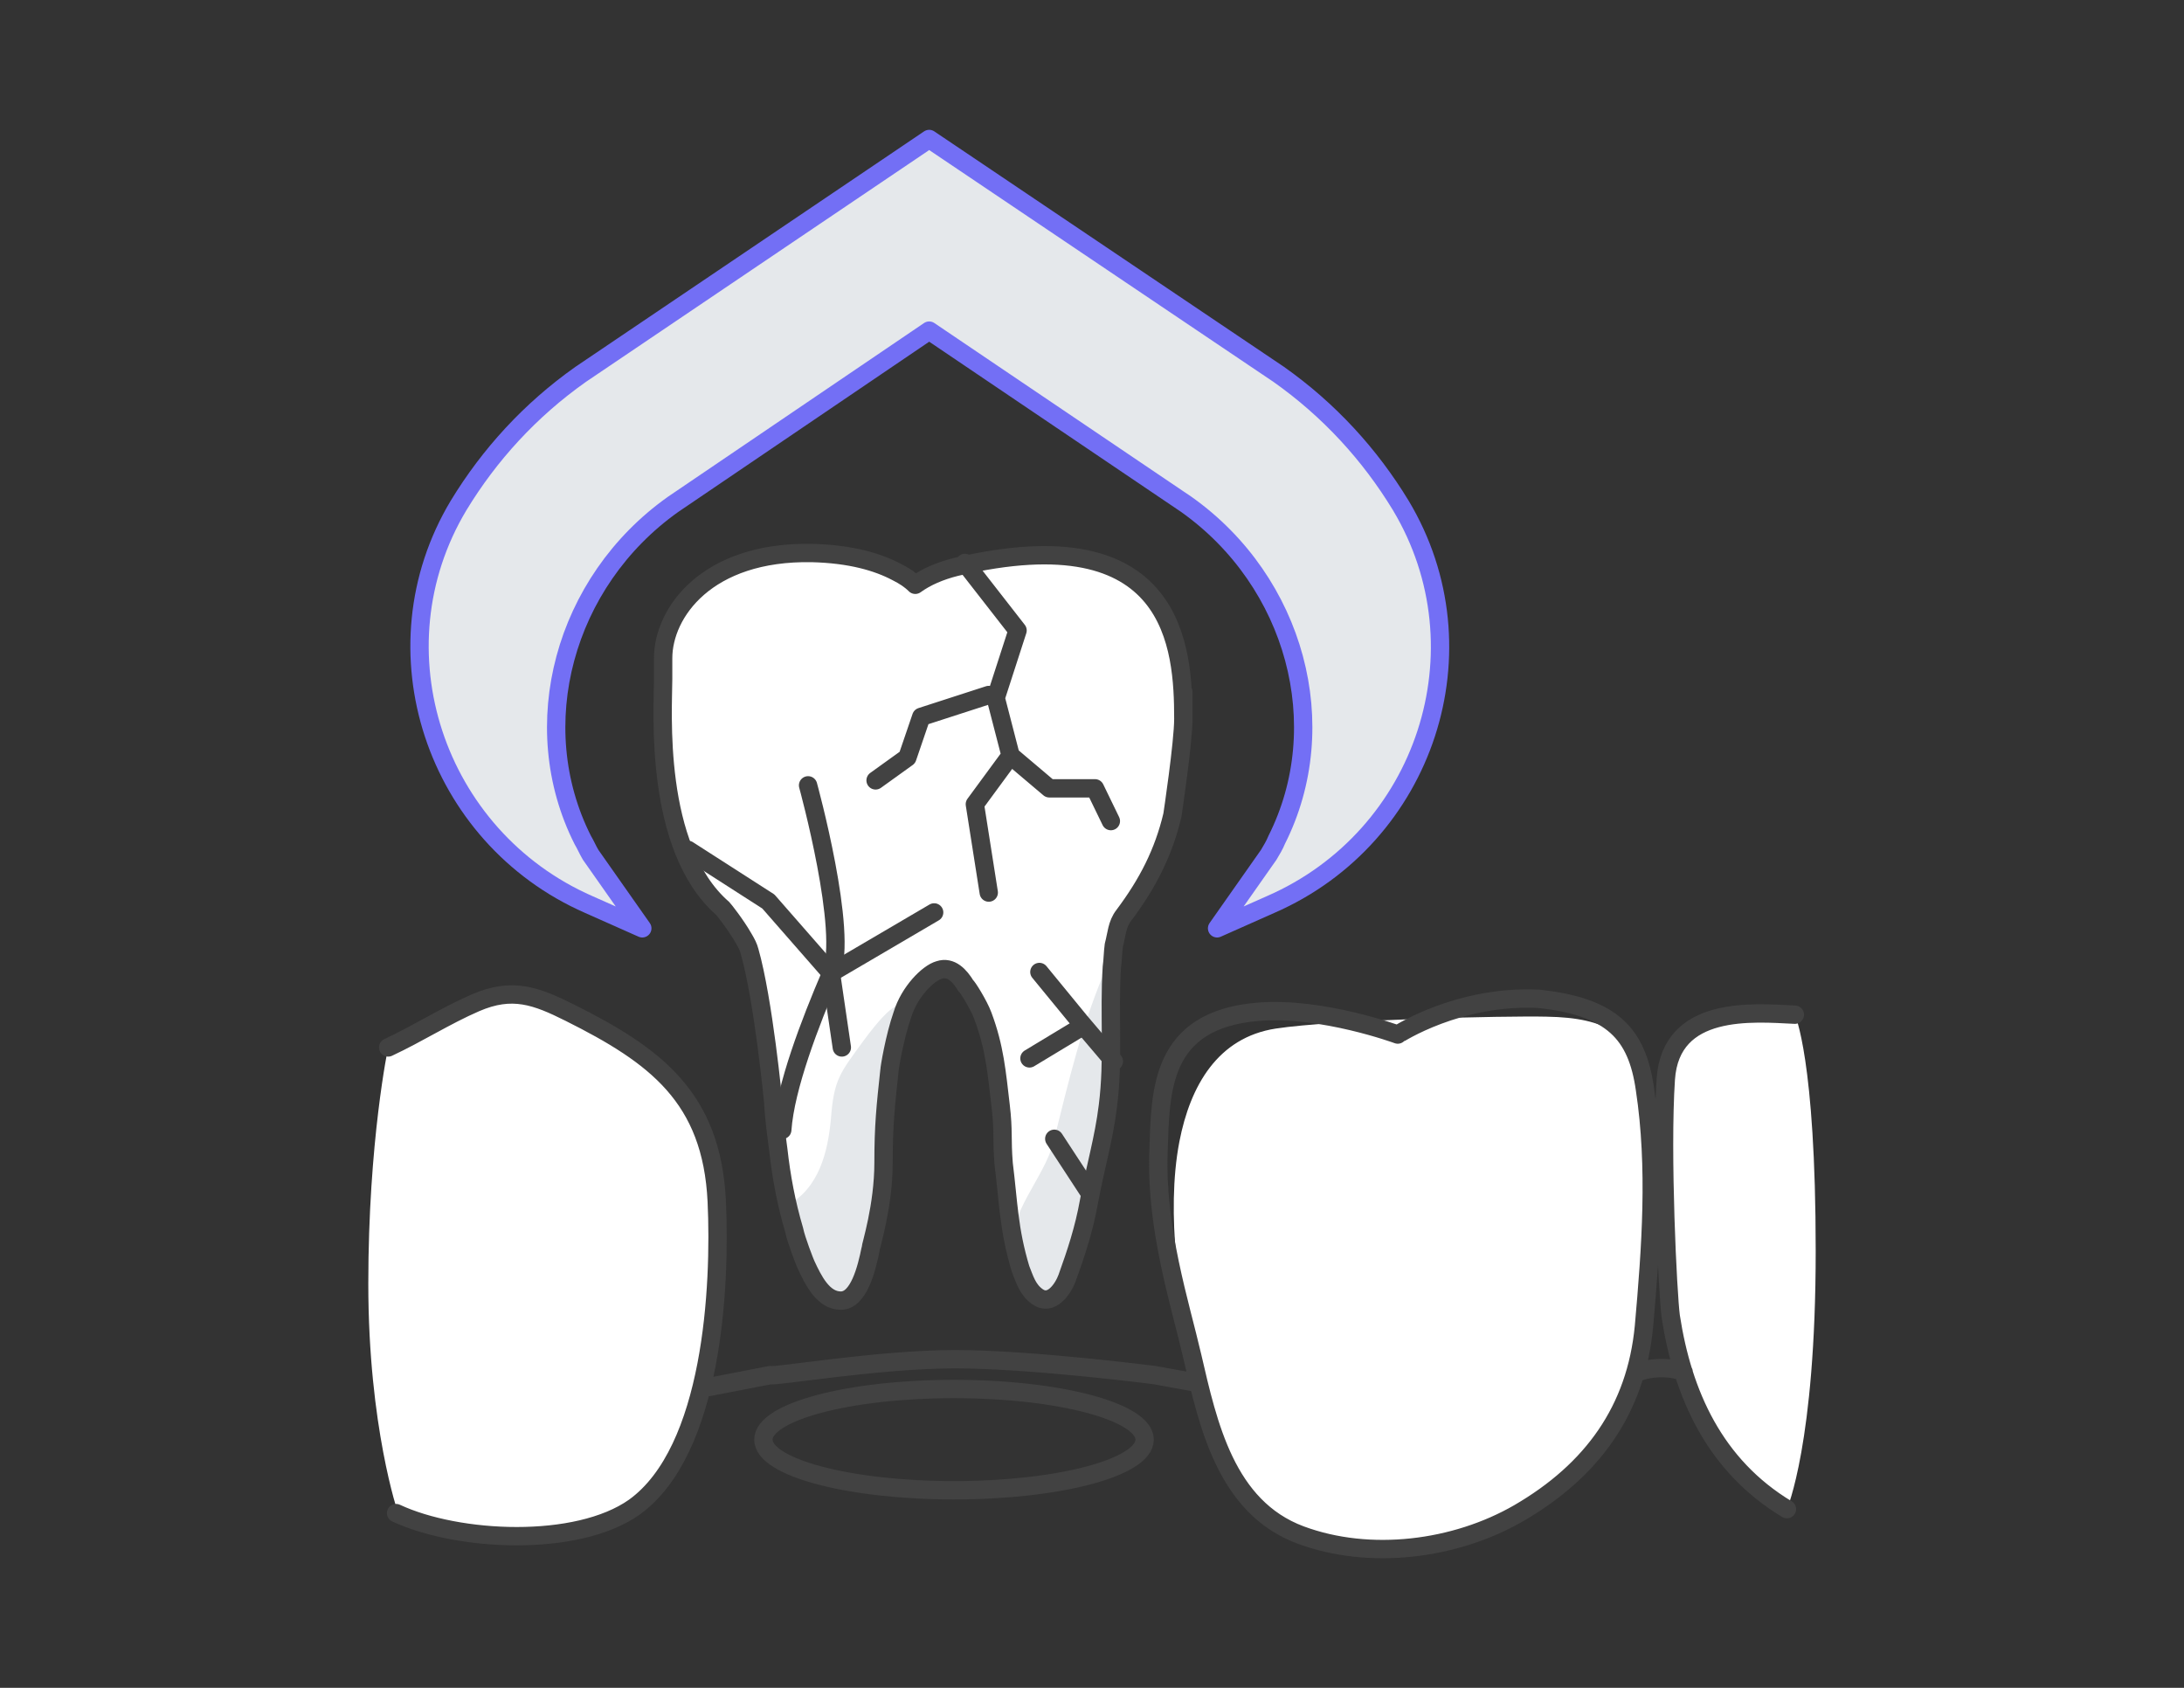
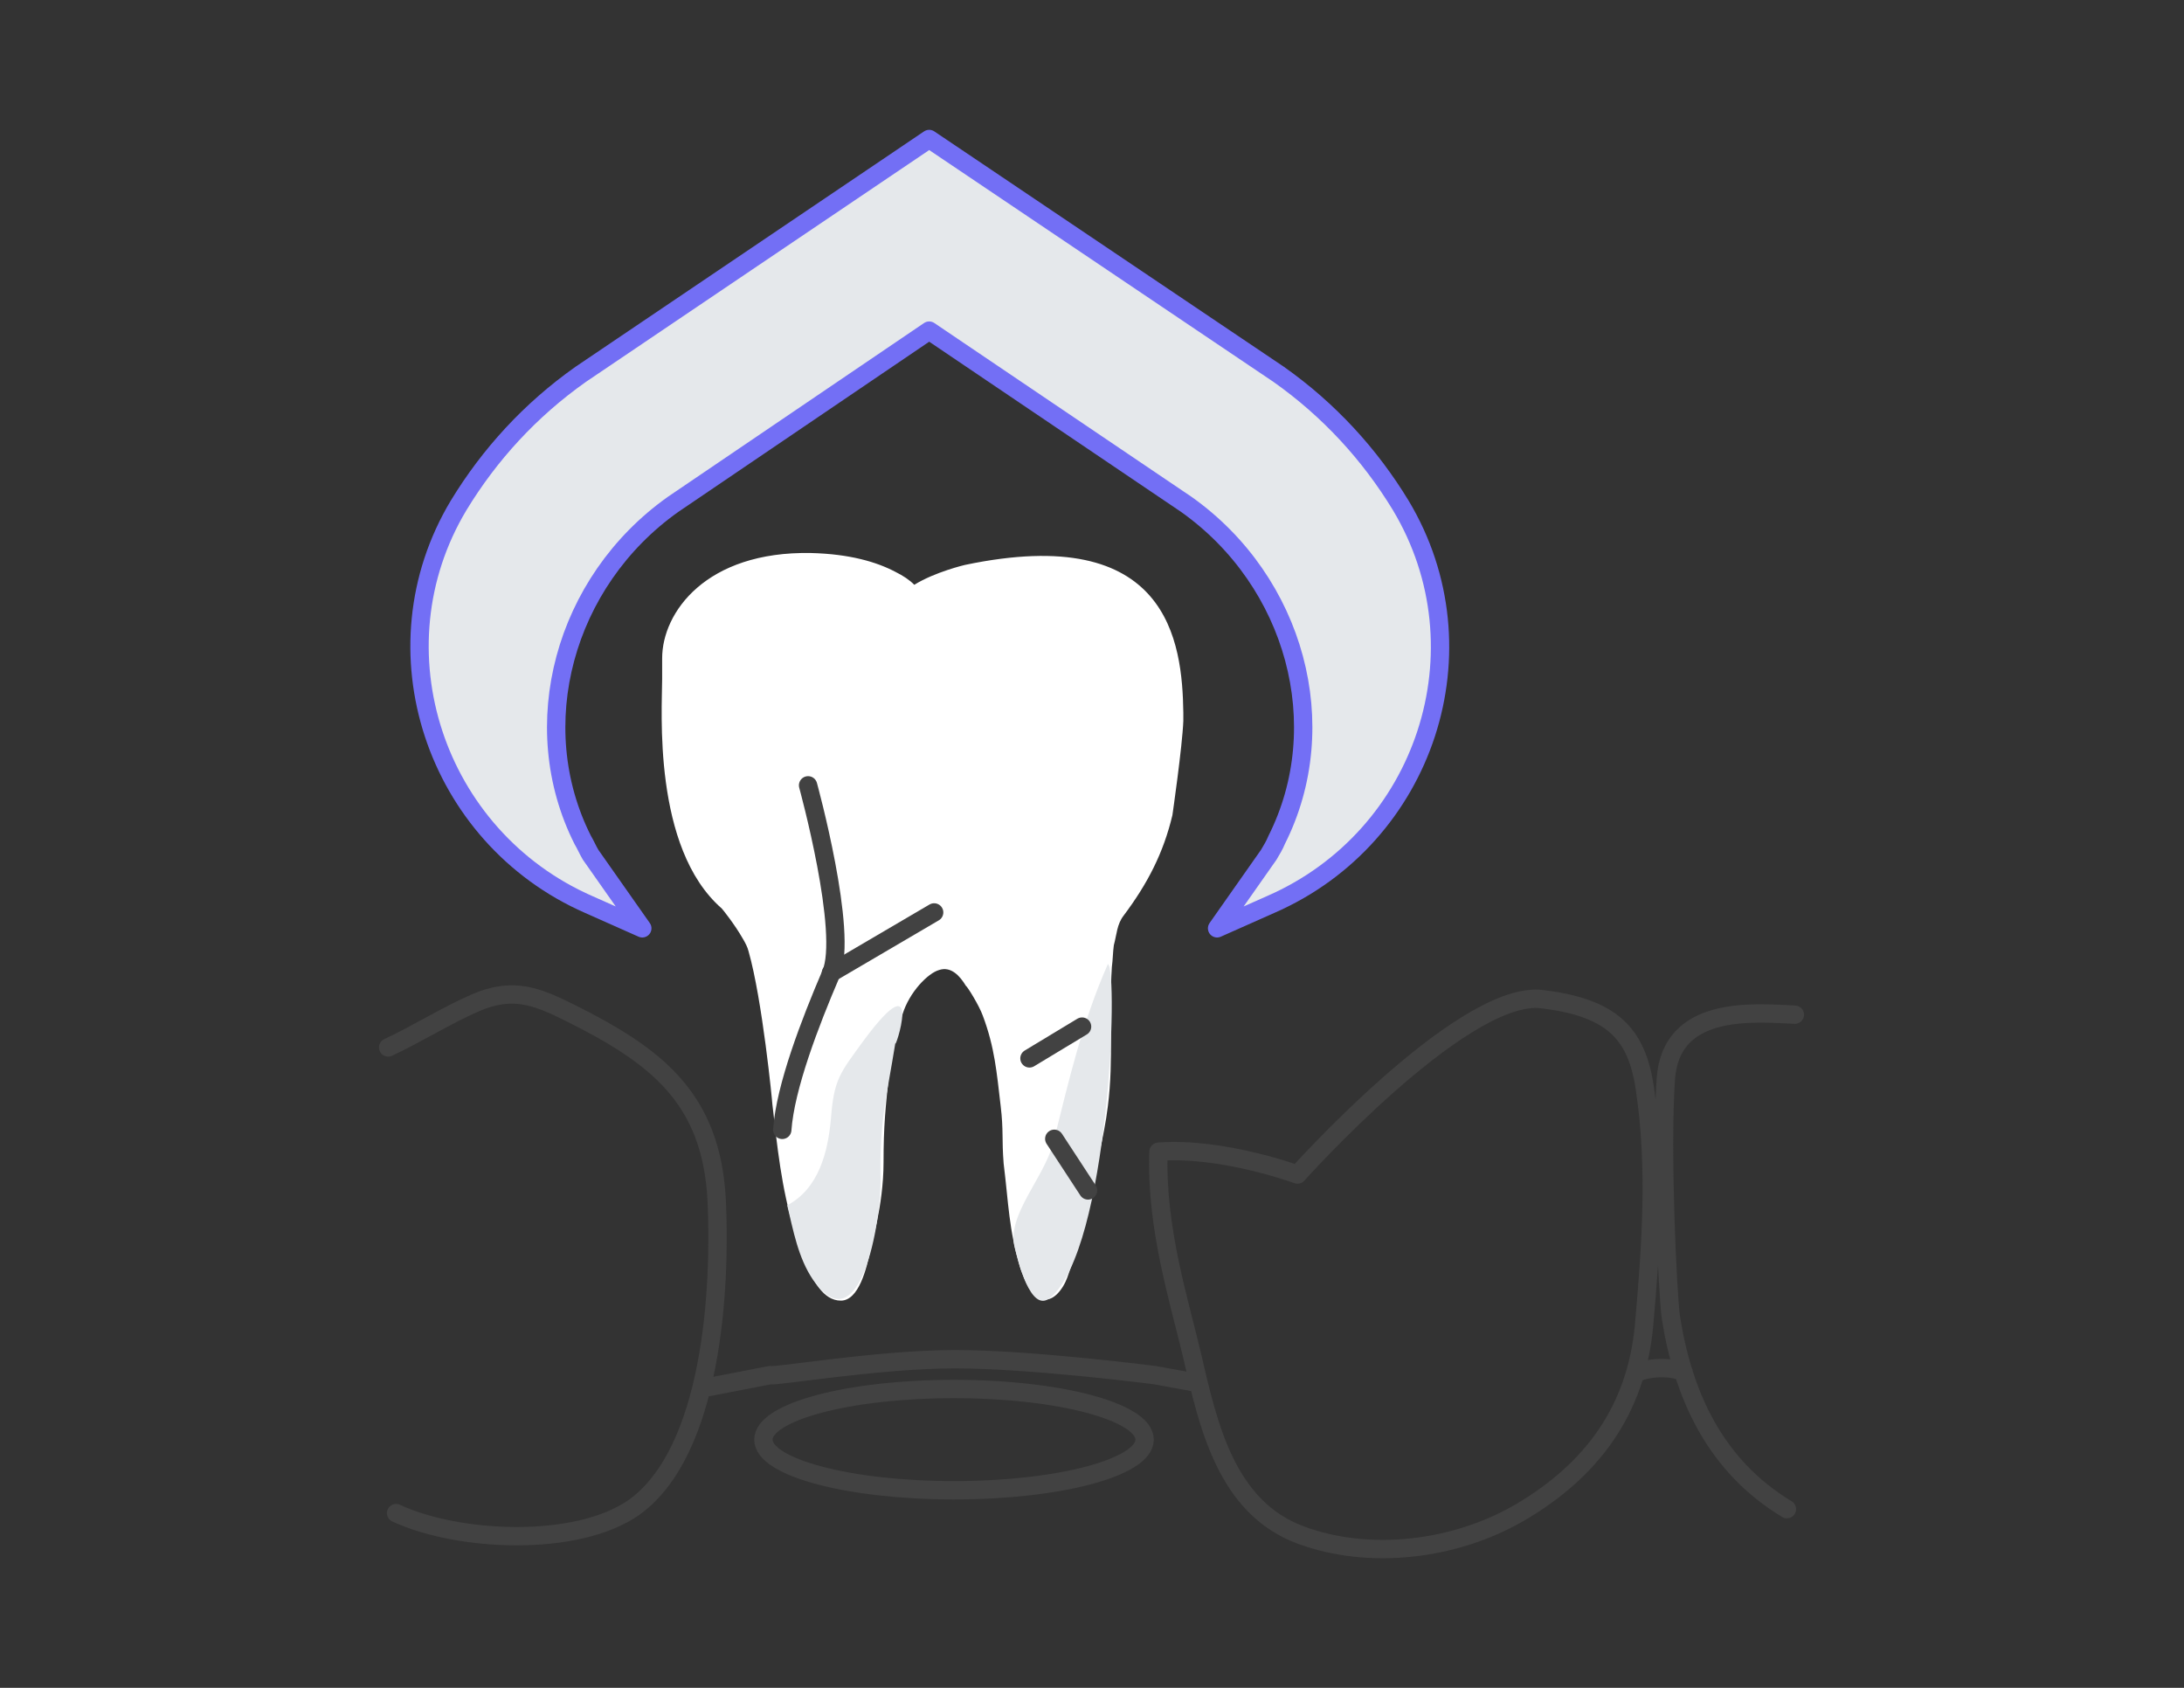
<svg xmlns="http://www.w3.org/2000/svg" version="1.1" id="Layer_1" x="0px" y="0px" viewBox="0 0 220 170" style="enable-background:new 0 0 220 170;" xml:space="preserve">
  <rect x="0" y="0" width="220" height="170" fill="#333333" stroke="none" />
  <style type="text/css">
	.st0{fill:#FFFFFF;}
	.st1{fill:#E3F1F8;}
	.st2{fill:#778691;}
	.st3{fill:#736FF5;}
	.st4{fill:none;stroke:#424242;stroke-width:2.181;stroke-linecap:round;stroke-linejoin:round;stroke-miterlimit:10;}
	.st5{fill:none;stroke:#424242;stroke-width:2.386;stroke-linecap:round;stroke-linejoin:round;stroke-miterlimit:10;}
	.st6{fill:none;stroke:#2F4D62;stroke-width:2.686;stroke-linecap:round;stroke-linejoin:round;stroke-miterlimit:10;}
	.st7{fill:none;stroke:#736FF5;stroke-width:2.386;stroke-linecap:round;stroke-linejoin:round;stroke-miterlimit:10;}
	.st8{fill:#F9A0A7;}
	.st9{fill:#ED1C24;}
	.st10{fill:none;stroke:#A9A9FC;stroke-width:1.851;stroke-linecap:round;stroke-linejoin:round;stroke-miterlimit:10;}
	.st11{fill-rule:evenodd;clip-rule:evenodd;fill:#E5E8EB;}
	
		.st12{fill-rule:evenodd;clip-rule:evenodd;fill:none;stroke:#424242;stroke-width:1.851;stroke-linecap:round;stroke-linejoin:round;stroke-miterlimit:10;}
	
		.st13{fill-rule:evenodd;clip-rule:evenodd;fill:none;stroke:#736FF5;stroke-width:1.851;stroke-linecap:round;stroke-linejoin:round;stroke-miterlimit:10;}
	.st14{fill:none;stroke:#424242;stroke-width:1.87;stroke-linecap:round;stroke-linejoin:round;stroke-miterlimit:10;}
	.st15{fill:#E5E8EB;}
	.st16{fill:none;stroke:#736FF5;stroke-width:1.87;stroke-linecap:round;stroke-linejoin:round;stroke-miterlimit:10;}
	.st17{fill:none;stroke:#424242;stroke-width:1.799;stroke-linecap:round;stroke-linejoin:round;stroke-miterlimit:10;}
	.st18{fill:none;stroke:#736FF5;stroke-width:1.799;stroke-linecap:round;stroke-linejoin:round;stroke-miterlimit:10;}
	.st19{fill:none;stroke:#E5E8EB;stroke-width:2.011;stroke-linecap:round;stroke-linejoin:round;stroke-miterlimit:10;}
	.st20{fill:none;stroke:#424242;stroke-width:2.011;stroke-linecap:round;stroke-linejoin:round;stroke-miterlimit:10;}
	.st21{fill:none;stroke:#736FF5;stroke-width:2.011;stroke-linecap:round;stroke-linejoin:round;stroke-miterlimit:10;}
	
		.st22{fill-rule:evenodd;clip-rule:evenodd;fill:none;stroke:#736FF5;stroke-width:2.011;stroke-linecap:round;stroke-linejoin:round;stroke-miterlimit:10;}
	.st23{fill:none;stroke:#424242;stroke-width:1.848;stroke-linecap:round;stroke-linejoin:round;stroke-miterlimit:10;}
	.st24{fill:#E5E8EB;stroke:#736FF5;stroke-width:1.848;stroke-linecap:round;stroke-linejoin:round;stroke-miterlimit:10;}
</style>
  <g>
-     <path id="Bg_00000046326964248015204080000014478285892557609344_" class="st0" d="M165.7,109.7c1.2,7.9,0.6,16-0.1,23.9   c-0.8,8.4-5.2,14.5-12.6,18.8c-6.4,3.7-15,4.8-22,2.2c-7.5-2.8-9.3-11.1-10.9-18c-1.2-5.2-2.7-14.3-1.3-21.6   c1.1-5.7,3.9-10.5,9.7-11.4c5.9-0.9,23.1-1.3,27.3-1.2C161.8,102.5,164.9,104.2,165.7,109.7z M57.4,102c-3.5-1.7-5.9-2.6-9.5-1   c-3.1,1.3-5.8,3.1-8.8,4.5c0,0-2,9.4-2,23.8s3,23.1,3,23.1c6.2,2.9,18.1,3.5,24-0.6c7.8-5.8,8.7-22.2,8.3-30.8   C71.7,110.5,66,106.3,57.4,102z M167.8,108.7c-0.5,7.5,0.2,21.7,0.5,23.9c1.2,7.8,4.4,15,11.7,19.4c0,0,2.9-6.6,2.9-26   c0-19.4-2.1-23.8-2.1-23.8C176.6,102,168.3,101.2,167.8,108.7z" />
-     <path id="Path_00000121969755446648969040000000794477733846703775_" class="st23" d="M120.7,139.3l-4.4-0.8c0,0-12.4-1.6-20.1-1.6   c-7.7,0-18.2,1.8-18.6,1.6c0,0-6.2,1.2-6.2,1.2 M115.3,145c0,2.8-8.6,5.1-19.2,5.1c-10.6,0-19.2-2.3-19.2-5.1   c0-2.8,8.6-5.1,19.2-5.1C106.7,139.9,115.3,142.2,115.3,145z M39.1,105.5c3-1.4,5.8-3.2,8.8-4.5c3.7-1.6,6.1-0.7,9.5,1   c8.6,4.3,14.3,8.5,14.8,19c0.4,8.6-0.4,25.1-8.3,30.8c-5.8,4.1-17.8,3.5-24,0.6 M180.8,102.2c-4.2-0.2-12.5-1-13,6.5   c-0.5,7.5,0.2,21.7,0.5,23.9c1.2,7.8,4.4,15,11.7,19.4 M155,100.6c7.4,0.8,9.9,3.5,10.7,9.1c1.2,7.9,0.6,16-0.1,23.9   c-0.8,8.4-5.2,14.5-12.6,18.8c-6.4,3.7-15,4.8-22,2.2c-7.5-2.8-9.3-11.1-10.9-18c-1.2-5.2-3.7-12.9-3.4-20.6   c0.2-6.1,0.1-13.3,10.1-14.1c6.4-0.5,14,2.3,14,2.3S146.9,100.2,155,100.6z M169.6,138.2c-1.3-0.6-3.6-0.5-4.8,0.1" />
+     <path id="Path_00000121969755446648969040000000794477733846703775_" class="st23" d="M120.7,139.3l-4.4-0.8c0,0-12.4-1.6-20.1-1.6   c-7.7,0-18.2,1.8-18.6,1.6c0,0-6.2,1.2-6.2,1.2 M115.3,145c0,2.8-8.6,5.1-19.2,5.1c-10.6,0-19.2-2.3-19.2-5.1   c0-2.8,8.6-5.1,19.2-5.1C106.7,139.9,115.3,142.2,115.3,145z M39.1,105.5c3-1.4,5.8-3.2,8.8-4.5c3.7-1.6,6.1-0.7,9.5,1   c8.6,4.3,14.3,8.5,14.8,19c0.4,8.6-0.4,25.1-8.3,30.8c-5.8,4.1-17.8,3.5-24,0.6 M180.8,102.2c-4.2-0.2-12.5-1-13,6.5   c-0.5,7.5,0.2,21.7,0.5,23.9c1.2,7.8,4.4,15,11.7,19.4 M155,100.6c7.4,0.8,9.9,3.5,10.7,9.1c1.2,7.9,0.6,16-0.1,23.9   c-0.8,8.4-5.2,14.5-12.6,18.8c-6.4,3.7-15,4.8-22,2.2c-7.5-2.8-9.3-11.1-10.9-18c-1.2-5.2-3.7-12.9-3.4-20.6   c6.4-0.5,14,2.3,14,2.3S146.9,100.2,155,100.6z M169.6,138.2c-1.3-0.6-3.6-0.5-4.8,0.1" />
    <g id="_x31__3_">
      <path class="st0" d="M97.2,56.7C97.2,56.7,97.2,56.7,97.2,56.7L97.2,56.7L97.2,56.7z M119.2,72.6c-0.1,2.6-1.1,9.5-1.1,9.5    c-0.9,3.8-2.5,6.9-4.9,10.1c-0.7,0.9-0.7,1.9-1,3c-0.1,0.7-0.1,1.5-0.2,2.2c-0.3,4.7,0.2,9.3-0.4,14c-0.4,3.3-1.3,6.3-1.9,9.6    c-0.5,2.8-1.3,5.2-2.2,7.7c-0.4,1.1-1.6,2.9-3,1.9c-1-0.7-1.3-1.8-1.7-2.8c-1.2-4-1.2-6.6-1.7-10.6c-0.2-2.5,0-3.3-0.3-5.8    c-0.4-3.4-0.6-5.9-1.8-9.1c-0.4-1.1-1.6-3-1.7-3c-0.6-1-1.5-2-2.7-1.6c-1.1,0.3-3,2.2-3.7,4.5c-0.8,2.3-1.3,5.4-1.3,5.6    c-0.4,3.7-0.6,5.6-0.6,9.3c0,4.4-1.3,8.4-1.3,8.7c-0.4,2-1.2,5.2-3,5.2c-1.8,0-2.8-2.1-3.5-3.6c-0.1-0.2-1-2.5-1.2-3.5    c-1.3-4.3-1.7-8.4-2.2-12.7c0-0.2-1-10.5-2.4-15.4c-0.1-0.4-0.3-0.8-0.6-1.3c-0.8-1.4-2-2.9-2.1-3c-7-6.1-6-20.1-6-23.1l0-2.1    c0-4.6,4.4-10.8,15-10.6c3.9,0.1,6.6,0.9,8.5,1.9c0.8,0.4,1.4,0.8,1.9,1.3c2.1-1.3,5.1-2,5.1-2c20.5-4.3,21.9,7.7,22,14.9    c0-1.6,0-3.7,0,0.8C119.2,72.9,119.2,72.9,119.2,72.6z" />
      <path class="st11" d="M90.2,105c-0.9,5.6-1.6,7.8-1.5,13.6c0.1,4.5-2.1,17-6.8,10.3c-1.5-2.2-2-5-2.6-7.5c3.2-1.7,4.1-5.4,4.4-8.7    c0.3-4,0.9-4.6,3.3-7.9C93.3,96.3,90,106.3,90.2,105z M111.6,97.1c-2.6,5.9-3.9,11.6-5.5,18c-0.9,3.5-4.7,7.3-3.9,10.5    c0.3,1.2,1.6,6.8,3.6,5.1C111.7,125.8,112.7,97.7,111.6,97.1z" />
-       <path class="st23" d="M119.2,72.4c0,2.4-1.1,9.7-1.1,9.7c-0.9,3.8-2.5,6.9-4.9,10.1c-0.7,0.9-0.7,1.9-1,3    c-0.1,0.7-0.1,1.5-0.2,2.2c-0.3,4.7,0.2,9.3-0.4,14c-0.4,3.3-1.3,6.3-1.9,9.6c-0.5,2.8-1.3,5.2-2.2,7.7c-0.4,1.1-1.6,2.9-3,1.9    c-1-0.7-1.3-1.8-1.7-2.8c-1.2-4-1.2-6.6-1.7-10.6c-0.2-2.5,0-3.3-0.3-5.8c-0.4-3.4-0.6-5.9-1.8-9.1c-0.4-1.1-1.6-3-1.7-3    c-0.6-1-1.5-2-2.7-1.6c-1.1,0.3-3,2.2-3.7,4.5c-0.8,2.3-1.3,5.4-1.3,5.6c-0.4,3.7-0.6,5.6-0.6,9.3c0,4.4-1.3,8.4-1.3,8.7    c-0.4,2-1.2,5.2-3,5.2c-1.8,0-2.8-2.1-3.5-3.6c-0.1-0.2-1-2.5-1.2-3.5c-0.8-2.7-1.3-5.4-1.6-8.1c-0.2-1.5-0.4-3-0.5-4.6    c0-0.2-1-10.5-2.4-15.4c-0.1-0.4-0.3-0.8-0.6-1.3c-0.8-1.4-2-2.9-2.1-3c-7-6.1-6-20.1-6-23.1l0-2.1c0-4.6,4.4-10.8,15-10.6    c3.9,0.1,6.6,0.9,8.5,1.9c0.8,0.4,1.4,0.8,1.9,1.3c1.1-0.8,2.5-1.4,4.1-1.8C118.4,51.9,119.2,65.2,119.2,72.4    C119.2,74.8,119.2,65.2,119.2,72.4z M99.6,89.9L98.2,81l3.6-4.9l-1.5-5.8l2.2-6.8l-5.3-6.8 M88.2,78.6l3.2-2.3l1.4-4.1l6.8-2.2     M101.8,76.1l3.9,3.3h4.6l1.6,3.3" />
    </g>
    <g>
      <path class="st24" d="M93.6,14l35.2,23.7c5.1,3.6,9.2,8.1,12.3,13.2c8.7,14.5,2.5,33.4-13.1,40.2l-5.4,2.4l5.2-7.4    c0.3-0.5,0.6-1,0.8-1.5c5.8-11.5,1.9-26-9.1-33.8L93.6,33.3L67.8,50.8c-11,7.8-14.9,22.3-9.1,33.8c0.3,0.5,0.5,1,0.8,1.5l5.2,7.4    l-5.4-2.4c-15.5-6.8-21.8-25.7-13.1-40.2c3.1-5.1,7.2-9.6,12.3-13.2L93.6,14" />
    </g>
    <path class="st23" d="M78.8,113.8c0.3-4.3,2.8-10.8,4.9-15.7c1.8-4.1-2.3-19-2.3-19" />
-     <polyline class="st23" points="84.8,105.5 83.7,98 77.4,90.8 69.3,85.6  " />
    <line class="st23" x1="83.7" y1="98" x2="94.1" y2="91.9" />
-     <polyline class="st23" points="104.7,97.9 108.8,102.9 112.2,106.9  " />
    <line class="st23" x1="103.7" y1="106.6" x2="109" y2="103.4" />
    <line class="st23" x1="109.6" y1="119.9" x2="106.2" y2="114.7" />
  </g>
</svg>